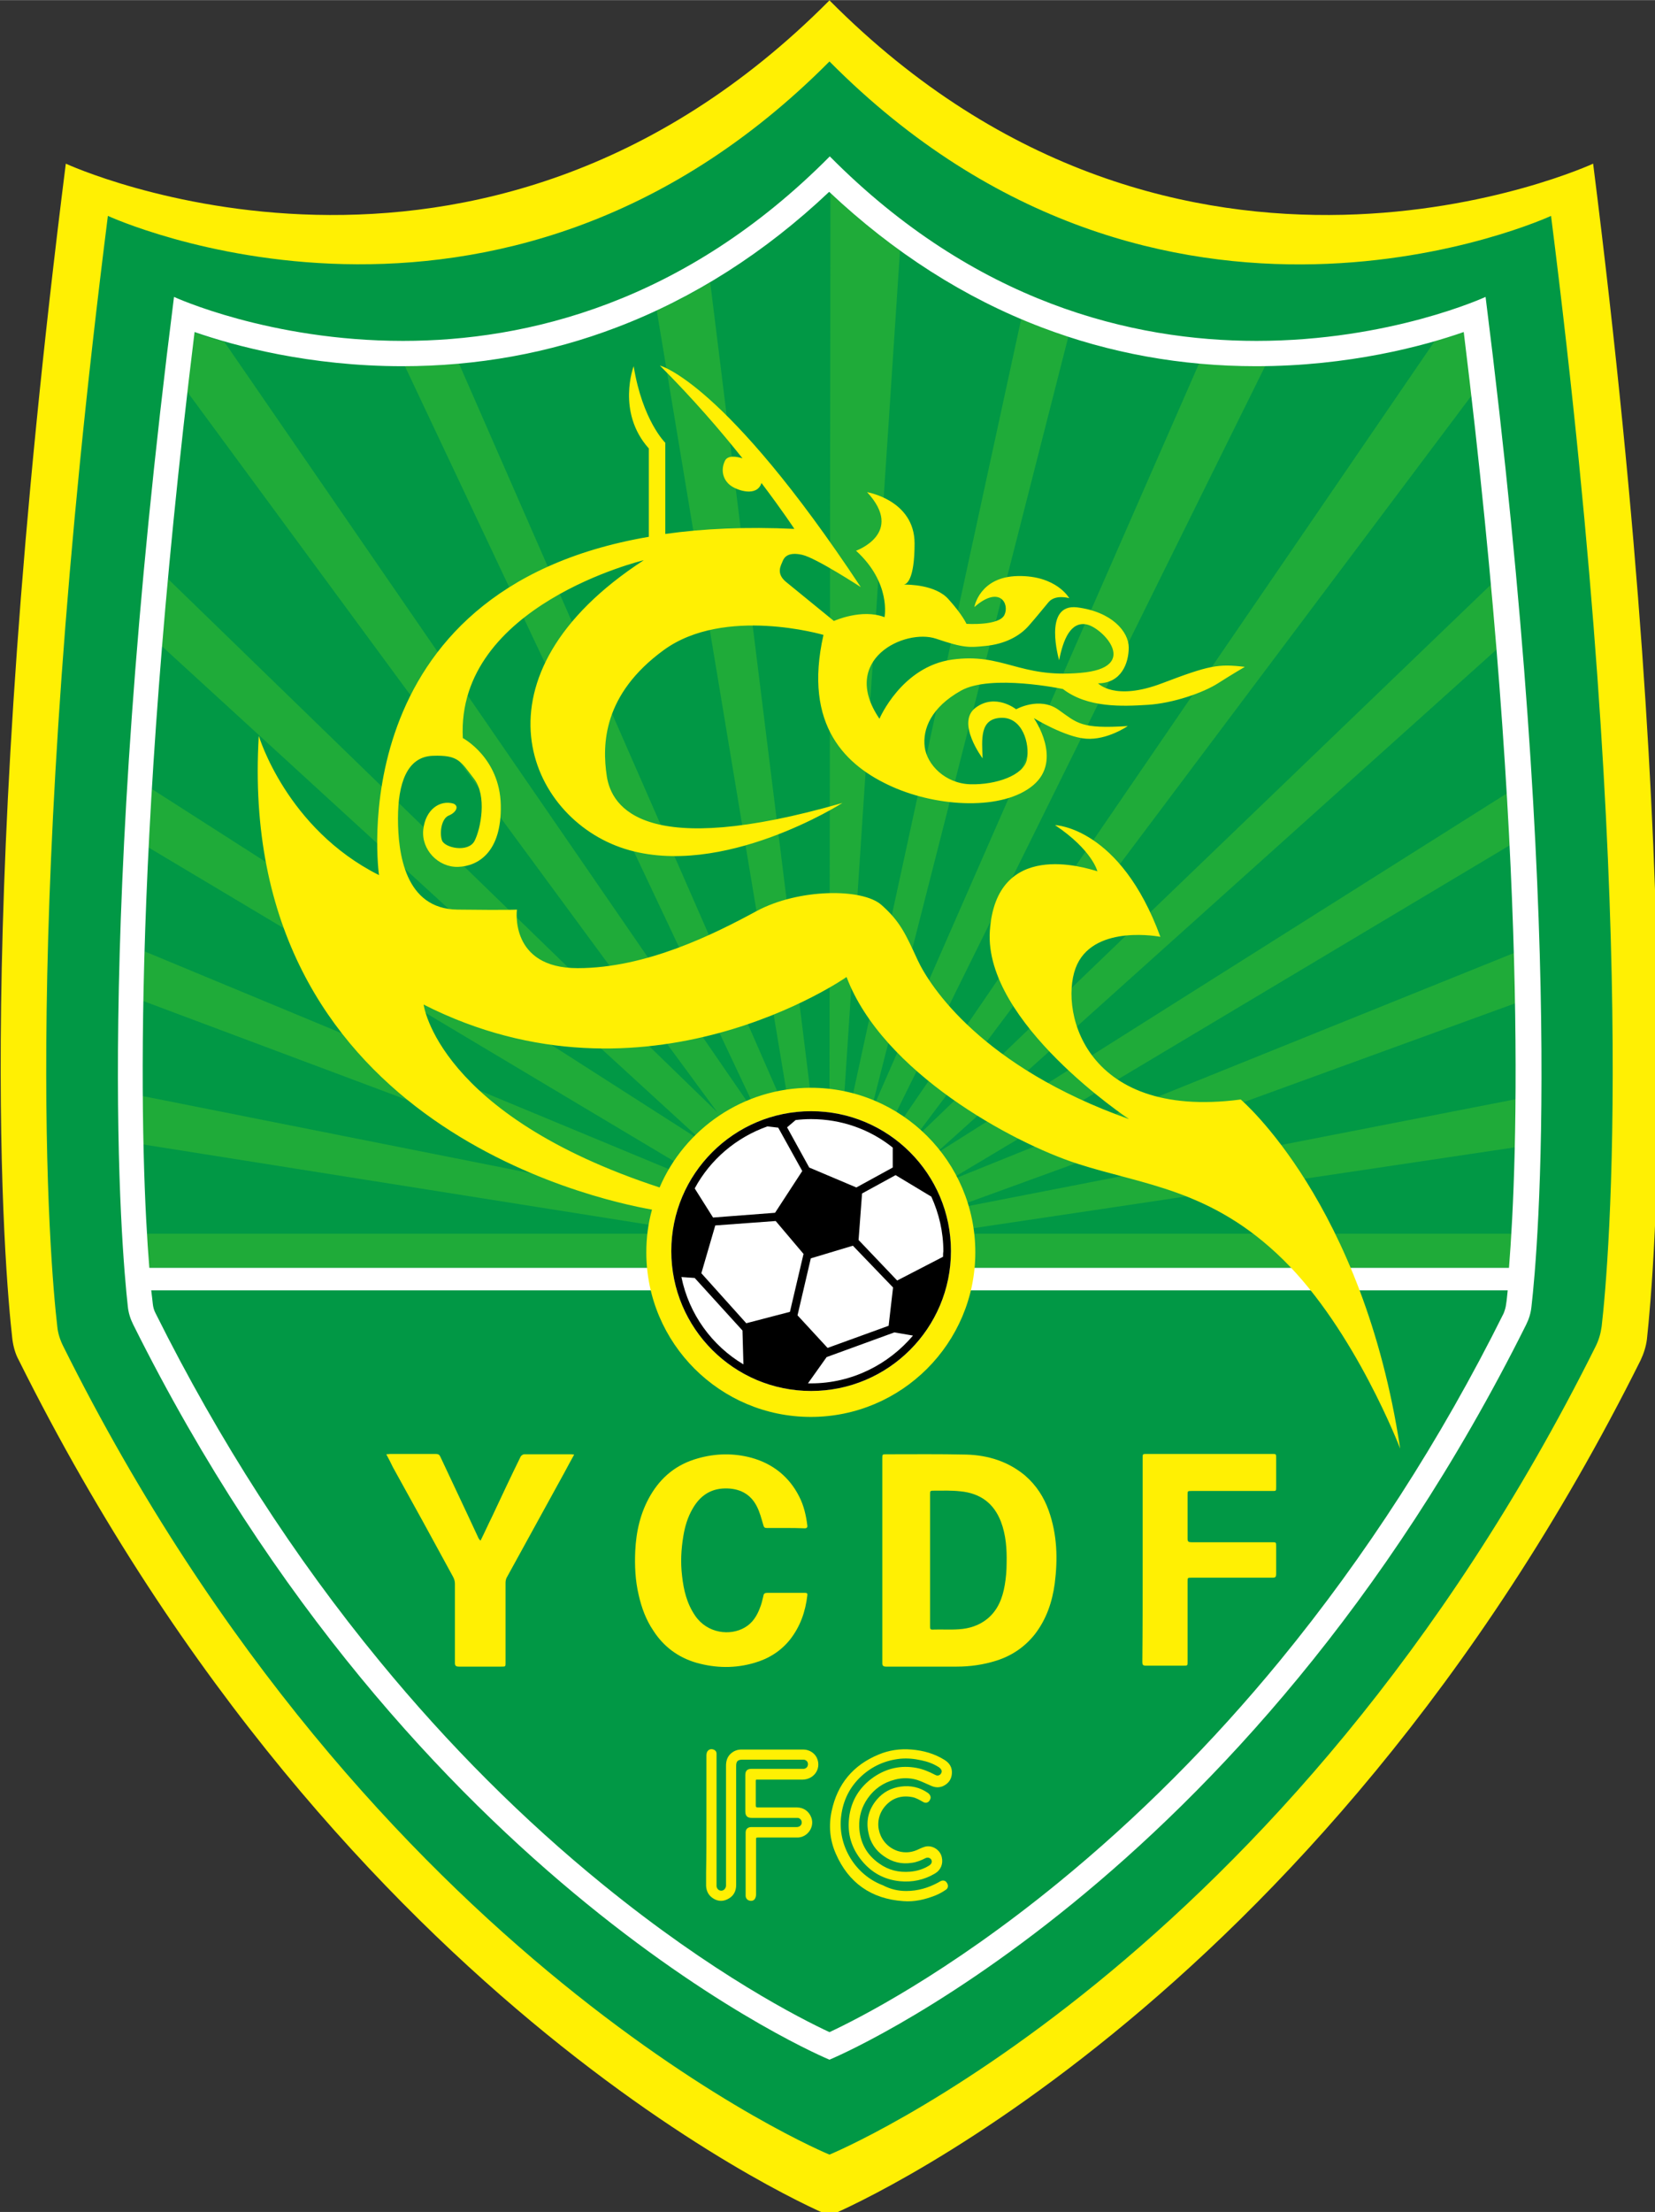
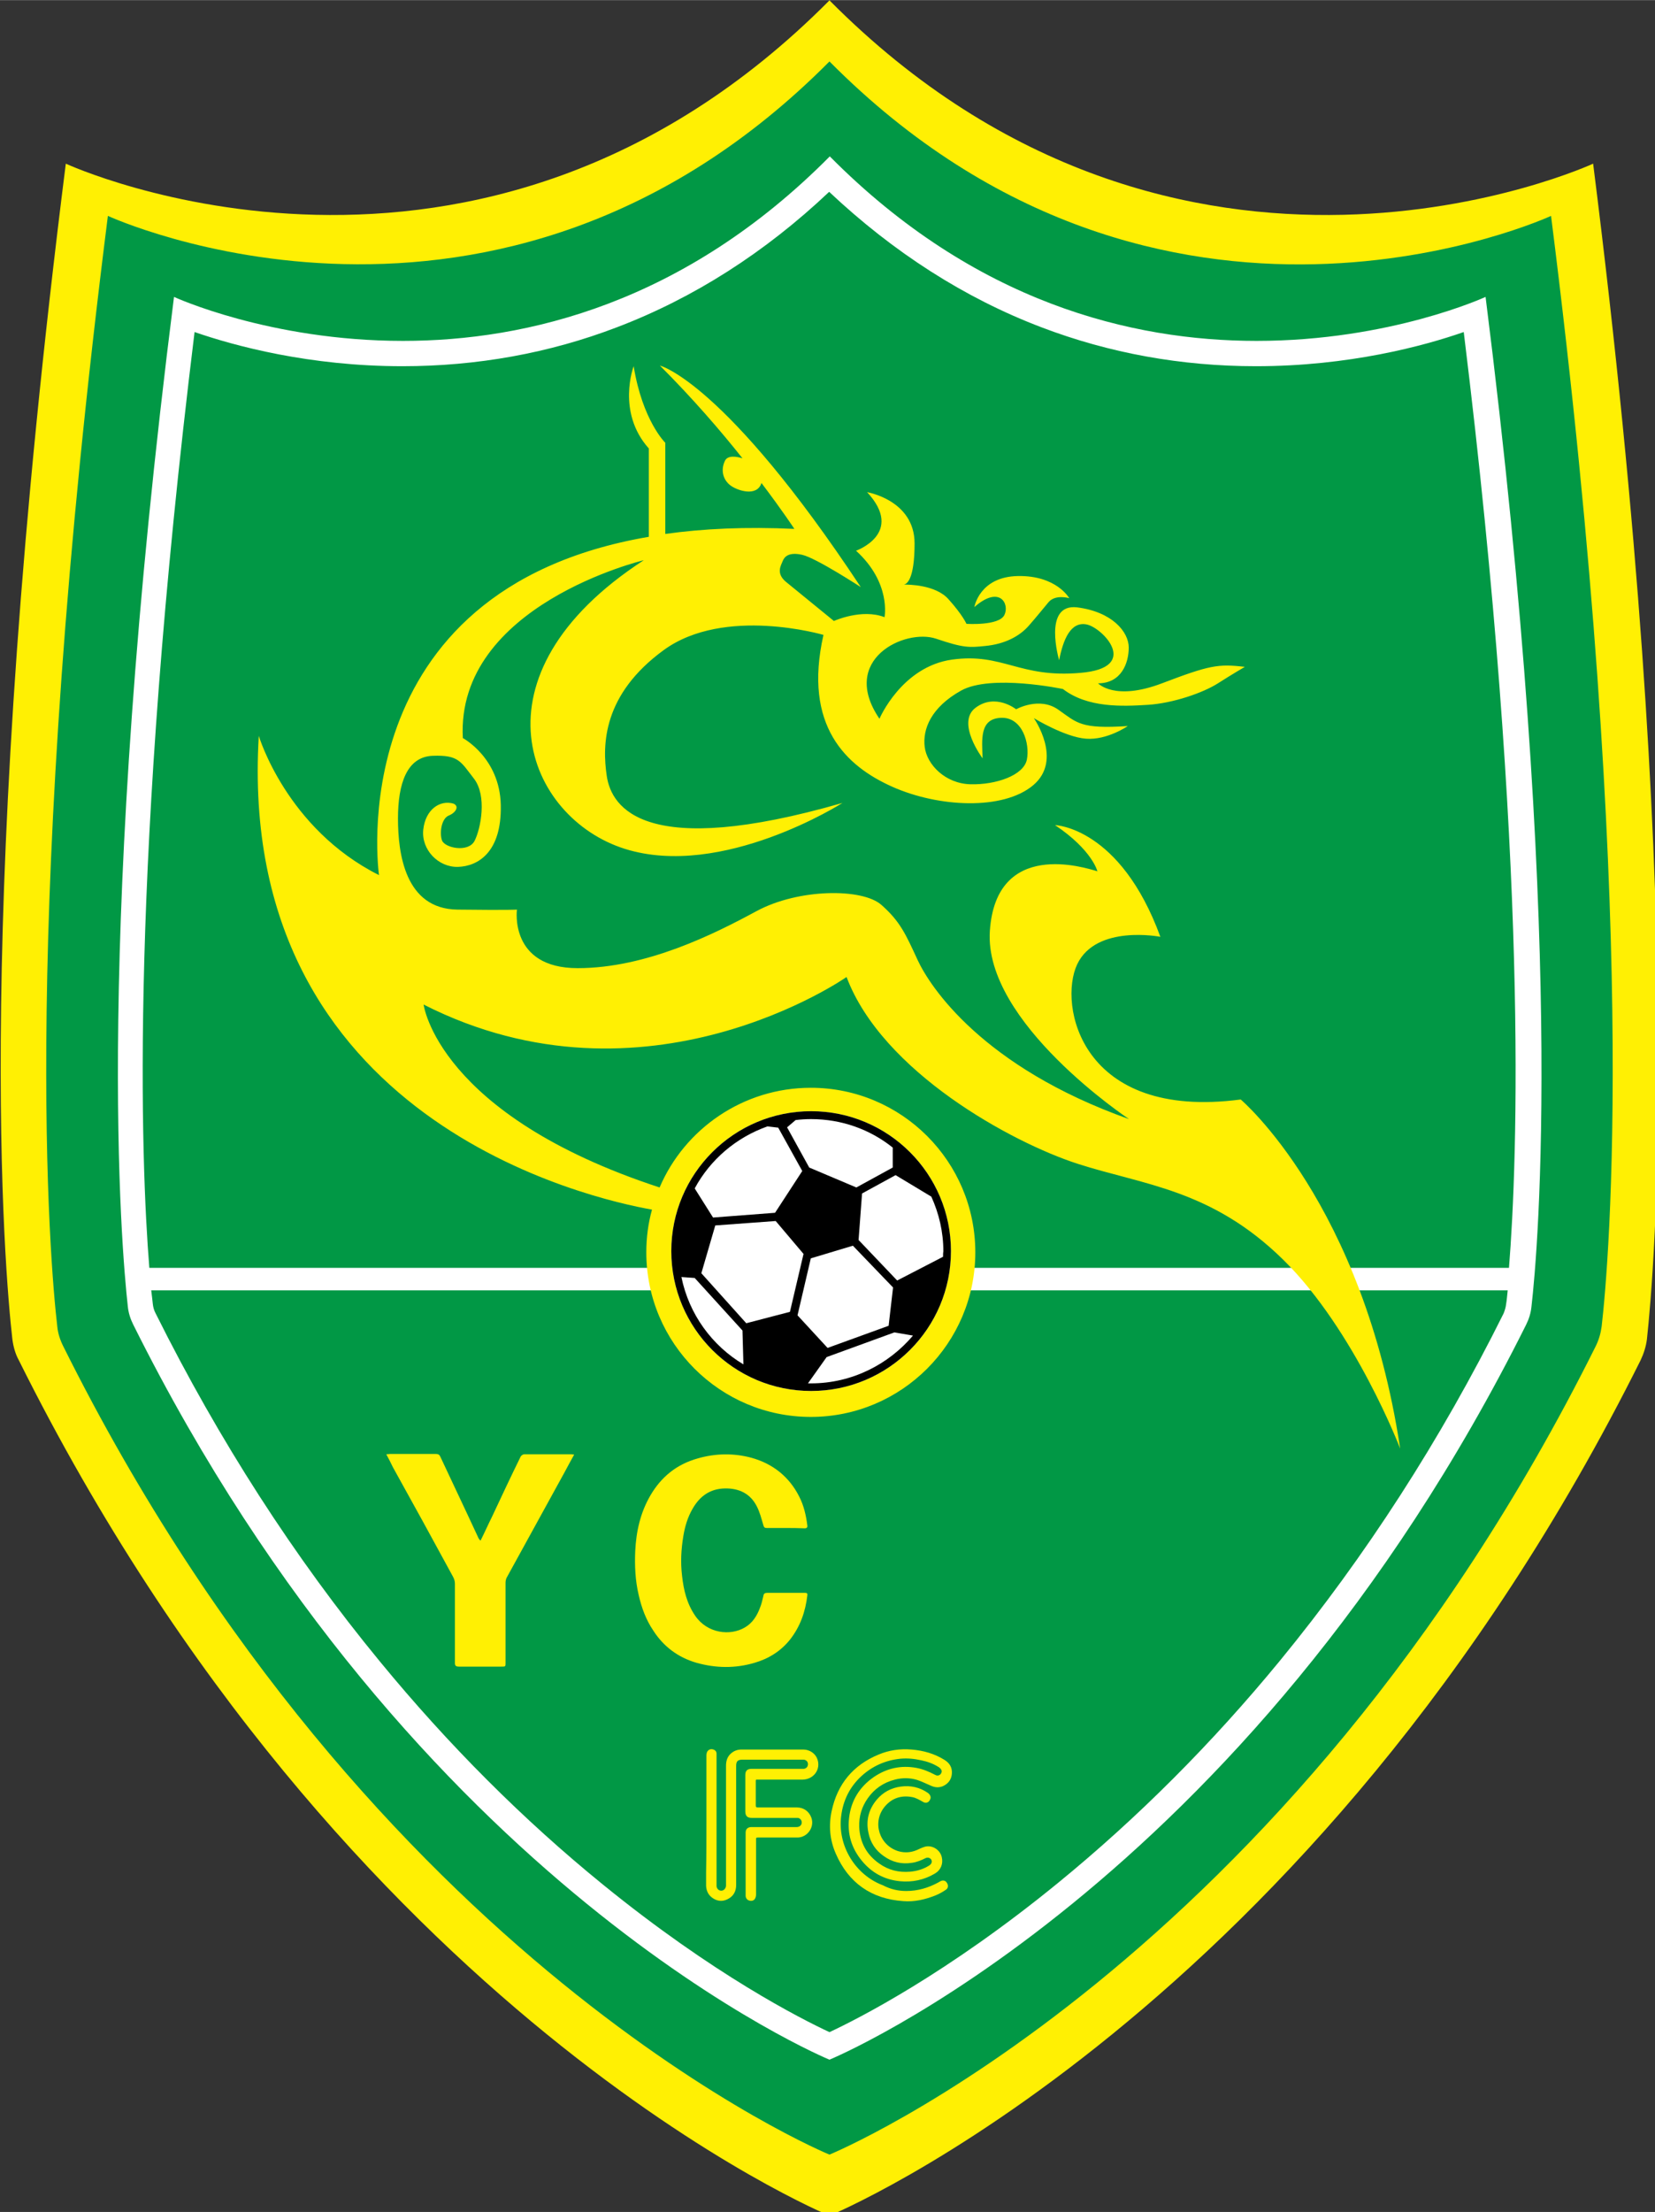
<svg xmlns="http://www.w3.org/2000/svg" width="245.5" height="328" viewBox="0 0 138.638 185.208" version="1.1" id="svg1" xml:space="preserve">
  <rect x="0" y="0" width="138.638" height="185.208" fill="#333333" stroke="none" />
  <style type="text/css" id="style1">	.st0{fill:#FFF003;}	.st1{fill:#019845;}	.st2{fill:#1FAB39;}	.st3{fill:#FFFFFF;}</style>
  <g id="layer1" transform="translate(-35.746,-55.896)">
    <g id="g1" transform="matrix(0.265,0,0,0.265,-0.77,42.667)">
      <g id="g5">
        <path class="st0" d="M 641.4,101.6 C 641.4,101.6 511.1,161.9 400,50 288.9,161.9 158.6,101.6 158.6,101.6 129,336.1 139.3,451.9 141.7,473 c 0.3,2.3 0.9,4.6 2,6.6 C 247.1,687.2 400,750 400,750 c 0,0 152.9,-62.8 256.4,-270.3 1,-2.1 1.7,-4.3 2,-6.6 2.3,-21.2 12.6,-137.1 -17,-371.5 z" id="path1" />
        <path class="st1" d="m 628.1,118.1 c 0,0 -123.1,57 -228.1,-48.8 -105,105.7 -228.1,48.8 -228.1,48.8 -28,221.5 -18.3,331 -16,350.9 0.2,2.2 0.9,4.3 1.9,6.3 97.7,196.1 242.2,255.4 242.2,255.4 0,0 144.5,-59.3 242.2,-255.4 1,-2 1.6,-4.1 1.9,-6.3 2.3,-20 12,-129.4 -16,-350.9 z" id="path2" />
-         <path class="st2" d="m 617,397.2 -174.8,34.1 c -0.1,-0.3 -0.2,-0.6 -0.3,-0.9 h 0.4 l 174.5,-63.5 c -0.1,-5.1 -0.2,-10.4 -0.4,-15.9 l -177.8,71.7 c -0.1,-0.2 -0.2,-0.4 -0.3,-0.5 l 1.2,-0.4 L 615,317 c -0.3,-5.3 -0.6,-10.8 -0.9,-16.4 l -180.7,114 c 0,0 0,-0.1 -0.1,-0.1 l 0.3,-0.2 L 611,255 c -0.5,-6.7 -1.1,-13.5 -1.8,-20.5 L 427.9,408.8 c -0.1,-0.1 -0.3,-0.2 -0.4,-0.4 l 0.2,-0.1 175.4,-233.6 c -0.8,-6.5 -1.5,-13.1 -2.4,-19.9 -2.7,0.9 -5.8,1.9 -9.4,2.9 L 422.4,404.5 c -0.7,-0.5 -1.5,-1 -2.2,-1.4 l 0.1,-0.1 117.4,-237.4 c -0.9,0 -1.9,0 -2.8,0 -6.1,0 -12.1,-0.3 -18.1,-0.8 l -103,235.1 c -0.1,0 -0.2,-0.1 -0.4,-0.1 l 62.1,-243.5 c -2.8,-0.9 -5.7,-1.9 -8.5,-3 -2.1,-0.8 -4.3,-1.7 -6.4,-2.6 L 407,397.6 c -0.8,-0.2 -1.6,-0.4 -2.4,-0.6 l 17.7,-268 c -7.6,-5.5 -14.9,-11.5 -22,-18.1 L 400,396.3 c -1.8,-0.2 -3.7,-0.3 -5.5,-0.3 -0.1,0 -0.3,0 -0.4,0 L 362.3,139.1 c -5.5,3.3 -11.2,6.3 -16.9,8.9 l 41.3,248.6 c -0.7,0.1 -1.5,0.2 -2.2,0.4 L 282.9,164.8 c -5.6,0.5 -11.3,0.8 -17.1,0.8 l 110.4,233.9 c -0.3,0.1 -0.6,0.2 -0.9,0.4 l -166.6,-242 c -3.6,-1 -6.8,-2 -9.5,-3 -0.8,6.4 -1.5,12.7 -2.2,18.8 L 364.6,401.4 190.9,232.8 c -0.7,7.3 -1.3,14.4 -1.9,21.3 l 170.6,156.2 c 0,0 0,0 -0.1,0.1 L 185.8,299.2 c -0.4,6.4 -0.7,12.5 -1,18.5 L 353,418.1 c -0.5,0.7 -0.9,1.4 -1.4,2.2 L 183.5,350.5 c -0.2,5.4 -0.3,10.7 -0.4,15.7 l 164.7,61.7 c -0.1,0.3 -0.3,0.6 -0.4,1 L 182.8,396.2 c 0,5.4 0.1,10.5 0.2,15.3 l 160.7,25.5 1.6,0.1 c -0.2,0.9 -0.3,1.7 -0.4,2.6 H 184.2 c 0.2,4.1 0.5,7.7 0.7,10.8 H 615 c 0.2,-3.1 0.5,-6.7 0.7,-10.8 H 444.1 c -0.1,-0.5 -0.1,-1 -0.2,-1.5 l 172.9,-25.8 c 0.1,-4.7 0.2,-9.8 0.2,-15.2 z" id="path3" />
        <path class="st3" d="m 607.4,143.7 c 0,0 -30.1,13.9 -72.4,13.9 -39.3,0 -89,-12 -134.9,-58.3 -45.9,46.3 -95.7,58.3 -134.9,58.3 -42.3,0 -72.4,-13.9 -72.4,-13.9 -25.5,201.4 -16.6,300.9 -14.6,319 0.2,2 0.8,3.9 1.7,5.7 88.8,178.3 220.1,232.3 220.1,232.3 0,0 131.3,-54 220.2,-232.2 0.9,-1.8 1.5,-3.7 1.7,-5.7 2.1,-18.2 10.9,-117.7 -14.5,-319.1 z m -408.1,11.1 c 12.7,4.4 36.3,10.8 65.7,10.8 23.5,0 46.4,-4.1 67.8,-12.3 24.2,-9.2 46.8,-23.6 67.1,-42.8 20.4,19.2 42.9,33.6 67.1,42.8 21.5,8.2 44.3,12.3 67.8,12.3 29.4,0 53.1,-6.4 65.7,-10.8 20.6,167.7 17,262 14.3,295.7 H 185 c -2.7,-33.6 -6.3,-127.9 14.3,-295.7 z m 413.8,310.1 c -19.9,40 -43.7,76.8 -70.6,109.6 -21.5,26.2 -45.1,49.8 -70.2,70.3 -35.1,28.7 -63.3,43 -72.3,47.2 -9,-4.2 -36.7,-18.2 -71.7,-46.7 C 303.2,624.9 279.5,601.2 257.9,574.9 230.8,542 207,505 187,464.9 c -0.5,-0.9 -0.8,-2 -0.9,-3 -0.1,-1.1 -0.3,-2.6 -0.5,-4.3 h 428.8 c -0.2,1.8 -0.3,3.2 -0.5,4.3 -0.1,1 -0.4,2 -0.8,3 z" id="path4" />
        <path class="st0" d="m 530,397.3 c -50.7,6.7 -57.7,-30 -51.7,-42.7 6,-12.7 26.3,-8.7 26.3,-8.7 -12.7,-34.7 -33.3,-35.3 -33.3,-35.3 11.8,7.9 13.4,14.6 13.4,14.6 -4,-1.2 -32,-10.2 -34,18.8 -2,29 44,59.5 44,59.5 -46.5,-16.5 -63,-42 -66.8,-50.2 -3.8,-8.2 -5.5,-12.2 -11.5,-17.5 -6,-5.3 -26.2,-5.2 -39.5,2 -13.3,7.2 -34.8,18 -56.5,18 -21.7,0 -19.2,-18.5 -19.2,-18.5 0,0 -2.2,0.2 -18.8,0 -16.6,-0.2 -18.8,-17.8 -18.8,-28.8 0,-11 2.8,-19.5 11,-19.8 8.2,-0.3 8.8,1.8 13,7.2 4.2,5.4 2.2,15.8 0.2,19.7 -2,3.8 -9.5,2.2 -10.3,-0.2 -0.8,-2.3 -0.2,-6.8 2.1,-7.8 2.3,-0.9 3.5,-3 1.5,-3.8 -4.2,-1.2 -8.8,1.8 -9.5,8.2 -0.7,6.4 4.8,12 11,11.8 6.2,-0.2 13.8,-4.5 13.5,-19.5 -0.3,-15 -12,-21.2 -12,-21.2 -2.2,-42 57.2,-56.2 57.2,-56.2 -56.2,36.5 -36.8,81.5 -6,91.2 30.8,9.7 68.8,-14.5 68.8,-14.5 -62.5,18 -73,1.5 -74.5,-8.5 -1.5,-10 -1.2,-25.8 18,-39.8 19.2,-14 50.5,-4.8 50.5,-4.8 -6.5,28.8 7.2,41.5 21.8,48 14.6,6.5 35,7.5 44.5,-0.5 9.5,-8 0.2,-21.2 0.2,-21.2 0,0 9.8,6 16.5,6.5 6.7,0.5 13.2,-4 13.2,-4 -15,1 -16,-1 -22,-5.2 -6,-4.2 -13.3,-0.1 -13.3,-0.1 0,0 -6.5,-5.2 -12.8,-0.5 -6.3,4.7 2.2,16 2.2,16 -0.2,-6 -1,-12.5 5.8,-12.8 6.8,-0.3 9.2,8.2 8.2,13.2 -1,5 -9.8,8 -17.8,7.8 -8,-0.2 -13.8,-6.2 -14.5,-11.8 -0.7,-5.6 2,-12.5 11.5,-17.8 9.5,-5.3 32.2,-0.5 32.2,-0.5 7.8,6 18.8,5.5 26.8,5 8,-0.5 17.5,-3.8 22.2,-6.8 4.7,-3 8.5,-5.2 8.5,-5.2 -8.5,-1 -11.2,-0.5 -26.2,5.2 -15,5.7 -20.2,0 -20.2,0 7.3,0 9.7,-6.3 9.7,-11.3 0,-5 -5.3,-11.3 -16.3,-12.7 -11,-1.3 -5.7,16.7 -5.7,16.7 1.3,-6.7 3.7,-12.3 8.7,-11.3 5,1 17.3,13.7 -2,15.3 -19.3,1.7 -24.5,-6.4 -40.5,-4.2 -16,2.2 -23,18.7 -23,18.7 -12.8,-18.8 8.1,-28.6 17.9,-25.3 8.8,3 10.6,2.8 15.5,2.3 6.4,-0.6 11,-3.2 13.8,-6.4 2.8,-3.2 4.2,-5 6.3,-7.5 2.2,-2.5 6.5,-1.2 6.5,-1.2 0,0 -4,-7.2 -16.2,-7 -12.2,0.2 -13.8,9.8 -13.8,9.8 8,-7 11.2,-1 9.5,2.5 -1.7,3.5 -12,2.8 -12,2.8 0,0 -1.2,-2.8 -5.7,-7.8 -4.1,-4.6 -12.7,-4.6 -14.1,-4.6 0.8,-0.1 3.4,-1.3 3.4,-13 0,-13.7 -15,-16.2 -15,-16.2 12,13 -3.5,18.5 -3.5,18.5 11.2,10.2 9,21 9,21 -7.2,-2.8 -16,1.2 -16,1.2 0,0 -12,-9.8 -15.2,-12.4 -3.2,-2.7 -1.5,-5.2 -1,-6.5 0.5,-1.3 1.8,-3 6.2,-2 4.4,1 18.5,10.2 18.5,10.2 -43,-65 -63.5,-70 -63.5,-70 10.3,10.3 19.2,20.6 26.1,29.3 -1.9,-0.6 -4.6,-1 -5.5,0.7 -1.4,2.8 -0.8,5.9 1.6,7.8 2.2,1.7 8.5,3.8 9.9,-0.7 6.6,8.7 10.4,14.5 10.4,14.5 -15.3,-0.7 -28.8,-0.1 -40.8,1.6 v -28.8 c 0,0 -7.2,-7 -10,-24.2 0,0 -5.5,14.5 4.8,26 v 27.9 c -98.3,16.8 -85.3,106.9 -85.3,106.9 -29.3,-14.7 -38,-44 -38,-44 -7.3,121.6 105.6,146.4 124.3,149.7 -1.2,4.3 -1.8,8.8 -1.8,13.5 0,28.7 23.3,52 52,52 28.7,0 52,-23.3 52,-52 0,-28.7 -23.3,-52 -52,-52 -21.4,0 -39.9,13 -47.8,31.5 -70.2,-23 -74.6,-57.8 -74.6,-57.8 70.3,35.7 133.7,-8.7 133.7,-8.7 11.3,30 52.3,52.3 73,59 20.7,6.7 42.3,8 65,30.3 22.7,22.3 37,59.7 37,59.7 C 568.7,430 530,397.3 530,397.3 Z" id="path5" />
      </g>
-       <path class="st0" d="m 416.7,542.9 c 0,-10.7 0,-21.5 0,-32.2 0,-1.3 0,-1.3 1.4,-1.3 8.4,0 16.8,-0.1 25.2,0.1 6.9,0.2 13.2,2.2 18.5,6.6 3.6,3.1 6,6.9 7.5,11.1 2.7,7.6 2.9,15.3 1.9,23.1 -0.8,5.8 -2.6,11.2 -6.3,16 -3.1,3.9 -7.1,6.7 -12.1,8.3 -4.1,1.3 -8.3,1.9 -12.6,1.9 -7.4,0 -14.8,0 -22.3,0 -0.9,0 -1.2,-0.3 -1.2,-1.1 0,-10.8 0,-21.7 0,-32.5 z m 15.1,0 c 0,1 0,1.9 0,2.9 0,6 0,12 0,18 0,0.6 0,1.1 0.9,1 2.7,-0.1 5.5,0.1 8.2,-0.1 3.3,-0.2 6.4,-1.2 9,-3.3 3.4,-2.8 4.8,-6.6 5.5,-10.6 0.4,-2.3 0.6,-4.7 0.6,-7 0.1,-4.4 -0.2,-8.9 -1.8,-13.1 -2.2,-5.7 -6.4,-9 -12.9,-9.6 -2.7,-0.3 -5.4,-0.2 -8.1,-0.2 -1.4,0 -1.4,0 -1.4,1.3 0,6.9 0,13.8 0,20.7 z" id="path6" />
      <path class="st0" d="m 386.1,532.7 c -2,0 -3.9,0 -5.9,0 -0.7,0 -0.9,-0.2 -1.1,-0.9 -0.6,-2 -1.1,-4.1 -2.1,-6 -2,-3.9 -5.5,-5.7 -10.1,-5.6 -4.7,0.1 -7.9,2.5 -10.1,6.3 -1.6,2.7 -2.5,5.7 -3,8.8 -0.7,4.2 -0.9,8.3 -0.4,12.5 0.5,4.5 1.5,8.8 4.2,12.7 3.8,5.5 11,6.4 15.7,3.6 2.4,-1.4 3.8,-3.7 4.7,-6.1 0.5,-1.2 0.8,-2.5 1.1,-3.8 0.1,-0.8 0.5,-1 1.2,-1 3.4,0 6.8,0 10.1,0 0.6,0 1.3,0 1.9,0 0.6,0 0.8,0.2 0.7,0.8 -0.6,5.1 -2.2,9.8 -5.5,14 -2.9,3.6 -6.7,6 -11.2,7.3 -6.1,1.8 -12.2,1.7 -18.3,0 -5.9,-1.7 -10.5,-5.2 -13.7,-10.2 -2.3,-3.4 -3.7,-7.2 -4.6,-11.2 -1.1,-4.6 -1.3,-9.3 -1.1,-13.9 0.3,-6.2 1.6,-12.1 4.8,-17.6 3.4,-5.8 8.2,-9.8 15,-11.7 5.6,-1.6 11.3,-1.7 16.9,-0.2 6.9,1.9 12,6.1 15.1,12.2 1.5,2.9 2.2,6 2.6,9.2 0.1,0.6 -0.2,0.9 -0.8,0.9 -2.1,-0.1 -4.1,-0.1 -6.1,-0.1 z" id="path7" />
-       <path class="st0" d="m 499,542.8 c 0,-10.7 0,-21.4 0,-32.2 0,-1.3 0,-1.3 1.3,-1.3 13.2,0 26.4,0 39.6,0 1.3,0 1.3,0 1.3,1.2 0,3.1 0,6.2 0,9.3 0,1.2 0,1.2 -1.2,1.2 -8.5,0 -17,0 -25.5,0 -1.3,0 -1.3,0 -1.3,1.2 0,4.6 0,9.3 0,13.9 0,0.9 0.3,1.1 1.2,1.1 7.1,0 18.4,0 25.5,0 1.3,0 1.3,0 1.3,1.3 0,2.9 0,5.9 0,8.8 0,0.8 -0.2,1.1 -1.1,1.1 -7.2,0 -18.4,0 -25.6,0 -1.3,0 -1.3,0 -1.3,1.2 0,8.5 0,16.9 0,25.4 0,1.2 0,1.2 -1.3,1.2 -4,0 -7.9,0 -11.9,0 -0.9,0 -1.1,-0.3 -1.1,-1.1 0.1,-10.7 0.1,-21.5 0.1,-32.3 z" id="path8" />
      <path class="st0" d="m 259.9,509.4 c 0.6,0 0.9,-0.1 1.2,-0.1 4.8,0 9.6,0 14.4,0 0.8,0 1.2,0.2 1.5,0.9 2.9,6.2 5.8,12.3 8.7,18.5 1.1,2.4 2.3,4.9 3.4,7.3 0.1,0.2 0.3,0.4 0.6,0.7 1.3,-2.6 2.4,-5.1 3.6,-7.5 3,-6.4 6,-12.8 9.1,-19.1 0.2,-0.3 0.7,-0.7 1.1,-0.7 5,0 10,0 14.9,0 0.3,0 0.5,0.1 0.9,0.1 -1.1,2 -2.1,3.8 -3.1,5.7 -6.1,11.1 -12.2,22.2 -18.3,33.3 -0.2,0.5 -0.3,1 -0.3,1.5 0,8.4 0,16.9 0,25.3 0,1.2 0,1.2 -1.3,1.2 -4.5,0 -9,0 -13.4,0 -1,0 -1.3,-0.3 -1.3,-1.1 0,-8.4 0,-16.7 0,-25.1 0,-0.7 -0.2,-1.5 -0.6,-2.2 -6.3,-11.6 -12.6,-23.1 -19,-34.6 -0.6,-1.3 -1.3,-2.6 -2.1,-4.1 z" id="path9" />
      <g id="g11">
        <path class="st0" d="m 424.3,647.4 c 3.6,0 7,-1 10.1,-2.7 0.2,-0.1 0.5,-0.3 0.7,-0.4 0.8,-0.4 1.6,-0.2 2,0.5 0.5,0.7 0.5,1.7 -0.3,2.2 -1,0.7 -2.1,1.3 -3.3,1.8 -3.3,1.3 -6.7,2.1 -10.2,1.8 -10.1,-0.7 -17.3,-5.8 -21.3,-15 -1.9,-4.3 -2.3,-8.9 -1.3,-13.5 1.8,-8.5 6.8,-14.5 14.8,-17.8 3.3,-1.4 6.8,-1.9 10.4,-1.6 3.8,0.3 7.3,1.3 10.5,3.3 1.6,1 2.4,2.4 2.3,4.2 -0.1,1.9 -1.1,3.3 -2.9,4.1 -1.3,0.5 -2.5,0.4 -3.8,-0.2 -1.4,-0.6 -2.8,-1.3 -4.3,-1.8 -2.3,-0.7 -4.7,-0.7 -7,-0.1 -3.6,0.9 -6.5,2.9 -8.6,5.9 -1.9,2.7 -2.8,5.7 -2.7,9 0.2,4.9 2.3,8.8 6.3,11.6 2.9,2.1 6.2,2.9 9.8,2.6 2.2,-0.2 4.2,-0.8 6.1,-2 0.7,-0.5 0.9,-1.1 0.6,-1.8 -0.4,-0.6 -1.1,-0.8 -1.8,-0.5 -1.4,0.7 -2.8,1.3 -4.4,1.5 -3.2,0.5 -6.1,-0.2 -8.8,-2.1 -2.6,-1.8 -4.3,-4.3 -4.9,-7.5 -0.8,-3.8 0.1,-7.3 2.6,-10.3 2,-2.4 4.6,-3.8 7.7,-4.2 3,-0.4 5.9,0.2 8.5,2 0.8,0.6 1.1,1.4 0.7,2.1 -0.4,1 -1.4,1.3 -2.3,0.7 -1.1,-0.6 -2.2,-1.3 -3.5,-1.5 -3.4,-0.6 -6.3,0.4 -8.5,3 -4.1,4.9 -1.8,12.2 4.2,14.1 2.3,0.7 4.6,0.4 6.7,-0.7 0.6,-0.3 1.2,-0.5 1.8,-0.7 2.3,-0.6 4.8,1 5.3,3.3 0.5,2.1 -0.3,4.1 -2.2,5.2 -3.4,2 -7.1,2.8 -11.1,2.4 -4.9,-0.5 -8.9,-2.7 -12,-6.5 -3.2,-3.9 -4.6,-8.4 -4,-13.5 0.6,-5.4 3.3,-9.8 7.8,-12.9 4.1,-2.8 8.6,-3.8 13.5,-2.9 2.1,0.4 4,1.2 5.9,2.2 0.5,0.3 1.1,0.3 1.6,-0.1 0.4,-0.4 0.6,-0.9 0.4,-1.4 -0.2,-0.4 -0.5,-0.7 -0.8,-0.9 -1.7,-1.1 -3.6,-1.8 -5.6,-2.2 -2.2,-0.5 -4.3,-0.7 -6.6,-0.5 -4.7,0.5 -8.8,2.3 -12.3,5.5 -3.7,3.4 -5.8,7.7 -6.4,12.6 -1.2,9.3 4.4,18.6 13.2,21.9 2.5,1.3 4.9,1.8 7.4,1.8 z" id="path10" />
        <path class="st0" d="m 361.1,625.2 c 0,-6.8 0,-13.6 0,-20.4 0,-0.3 0,-0.6 0.1,-1 0.2,-0.8 0.9,-1.3 1.7,-1.2 0.8,0.1 1.4,0.6 1.4,1.4 0,0.3 0,0.6 0,0.9 0,13.4 0,26.8 0,40.2 0,0.3 0,0.5 0,0.8 0.1,0.8 0.7,1.4 1.5,1.4 0.8,0 1.4,-0.7 1.5,-1.5 0,-0.2 0,-0.5 0,-0.7 0,-12.4 0,-24.9 0,-37.3 0,-1.5 0.4,-2.8 1.5,-3.8 1,-0.9 2.1,-1.3 3.4,-1.3 2.8,0 5.6,0 8.4,0 3.7,0 7.4,0 11.1,0 2.1,0 3.9,1.3 4.5,3.1 1.1,3.2 -1.2,6.3 -4.6,6.4 -4.7,0 -9.3,0 -14,0 -1,0 -0.9,-0.1 -0.9,0.9 0,2.4 0,4.9 0,7.3 0,0.5 0.2,0.6 0.7,0.6 4.1,0 8.2,0 12.3,0 2.2,0 3.9,1.3 4.6,3.3 1,2.9 -1.2,6.1 -4.3,6.2 -4.2,0 -8.4,0 -12.5,0 -0.7,0 -0.7,0 -0.7,0.7 0,5.7 0,11.4 0,17.1 0,0.3 0,0.6 -0.1,0.9 -0.2,0.9 -0.8,1.4 -1.7,1.3 -0.8,-0.1 -1.4,-0.6 -1.5,-1.5 0,-0.2 0,-0.3 0,-0.5 0,-6.5 0,-12.9 0,-19.4 0,-1 0.3,-1.5 1.1,-1.8 0.3,-0.1 0.6,-0.1 0.8,-0.1 4.7,0 9.4,0 14.2,0 0.8,0 1.4,-0.4 1.6,-1.1 0.2,-0.9 -0.4,-1.7 -1.2,-1.8 -0.3,0 -0.6,0 -0.9,0 -4.5,0 -9,0 -13.6,0 -1.5,0 -2.1,-0.6 -2.1,-2.1 0,-3.8 0,-7.6 0,-11.4 0,-1.4 0.6,-2 2,-2 5.2,0 10.5,0 15.7,0 0.3,0 0.5,0 0.8,0 0.8,-0.1 1.3,-0.7 1.3,-1.5 0,-0.7 -0.5,-1.3 -1.3,-1.4 -0.2,0 -0.4,0 -0.7,0 -6.2,0 -12.5,0 -18.7,0 -1.5,0 -2,0.5 -2,2 0,12.5 0,25.1 0,37.6 0,1.8 -0.7,3.3 -2.2,4.2 -1.6,1 -3.2,1.1 -4.8,0.2 -1.6,-0.9 -2.4,-2.3 -2.5,-4.1 0,-1.4 0,-2.8 0,-4.2 0.1,-5.4 0.1,-10.9 0.1,-16.4 z" id="path11" />
      </g>
      <g id="g12">
        <circle class="st3" cx="394.2" cy="445.2" r="44.2" id="circle11" />
        <path d="m 394.2,401 c -24.4,0 -44.2,19.8 -44.2,44.2 0,24.4 19.8,44.2 44.2,44.2 24.4,0 44.2,-19.8 44.2,-44.2 0,-24.4 -19.8,-44.2 -44.2,-44.2 z m 41.7,46 -14.5,7.5 -12.2,-12.8 1.1,-14.7 10.6,-5.8 11.3,6.8 c 2.4,5.3 3.8,11.1 3.8,17.3 -0.1,0.5 -0.1,1.1 -0.1,1.7 z m -36.5,28.8 -9.5,-10.3 4.2,-18 13.3,-4 12.7,13.2 -1.4,12.1 z m -39.9,-23.6 4.4,-15.1 19.1,-1.4 8.8,10.4 -4.3,18.3 -13.8,3.6 z M 420,412.5 v 6.3 l -11.5,6.3 -14.9,-6.3 -7,-12.7 2.7,-2.3 c 1.6,-0.2 3.3,-0.3 4.9,-0.3 9.7,0 18.7,3.3 25.8,9 z m -39.6,-6.7 3.4,0.4 7.6,13.7 -8.6,13.2 -19.6,1.5 -5.8,-9.2 c 4.9,-9.1 13.1,-16.1 23,-19.6 z m -27.2,47.6 4.2,0.3 15.1,16.6 0.3,10.7 c -9.9,-5.9 -17.2,-15.8 -19.6,-27.6 z m 41,33.6 c -0.3,0 -0.7,0 -1,0 l 5.9,-8.3 21.4,-7.8 5.9,1 C 418.7,481 407.1,487 394.2,487 Z" id="path12" />
      </g>
    </g>
  </g>
</svg>